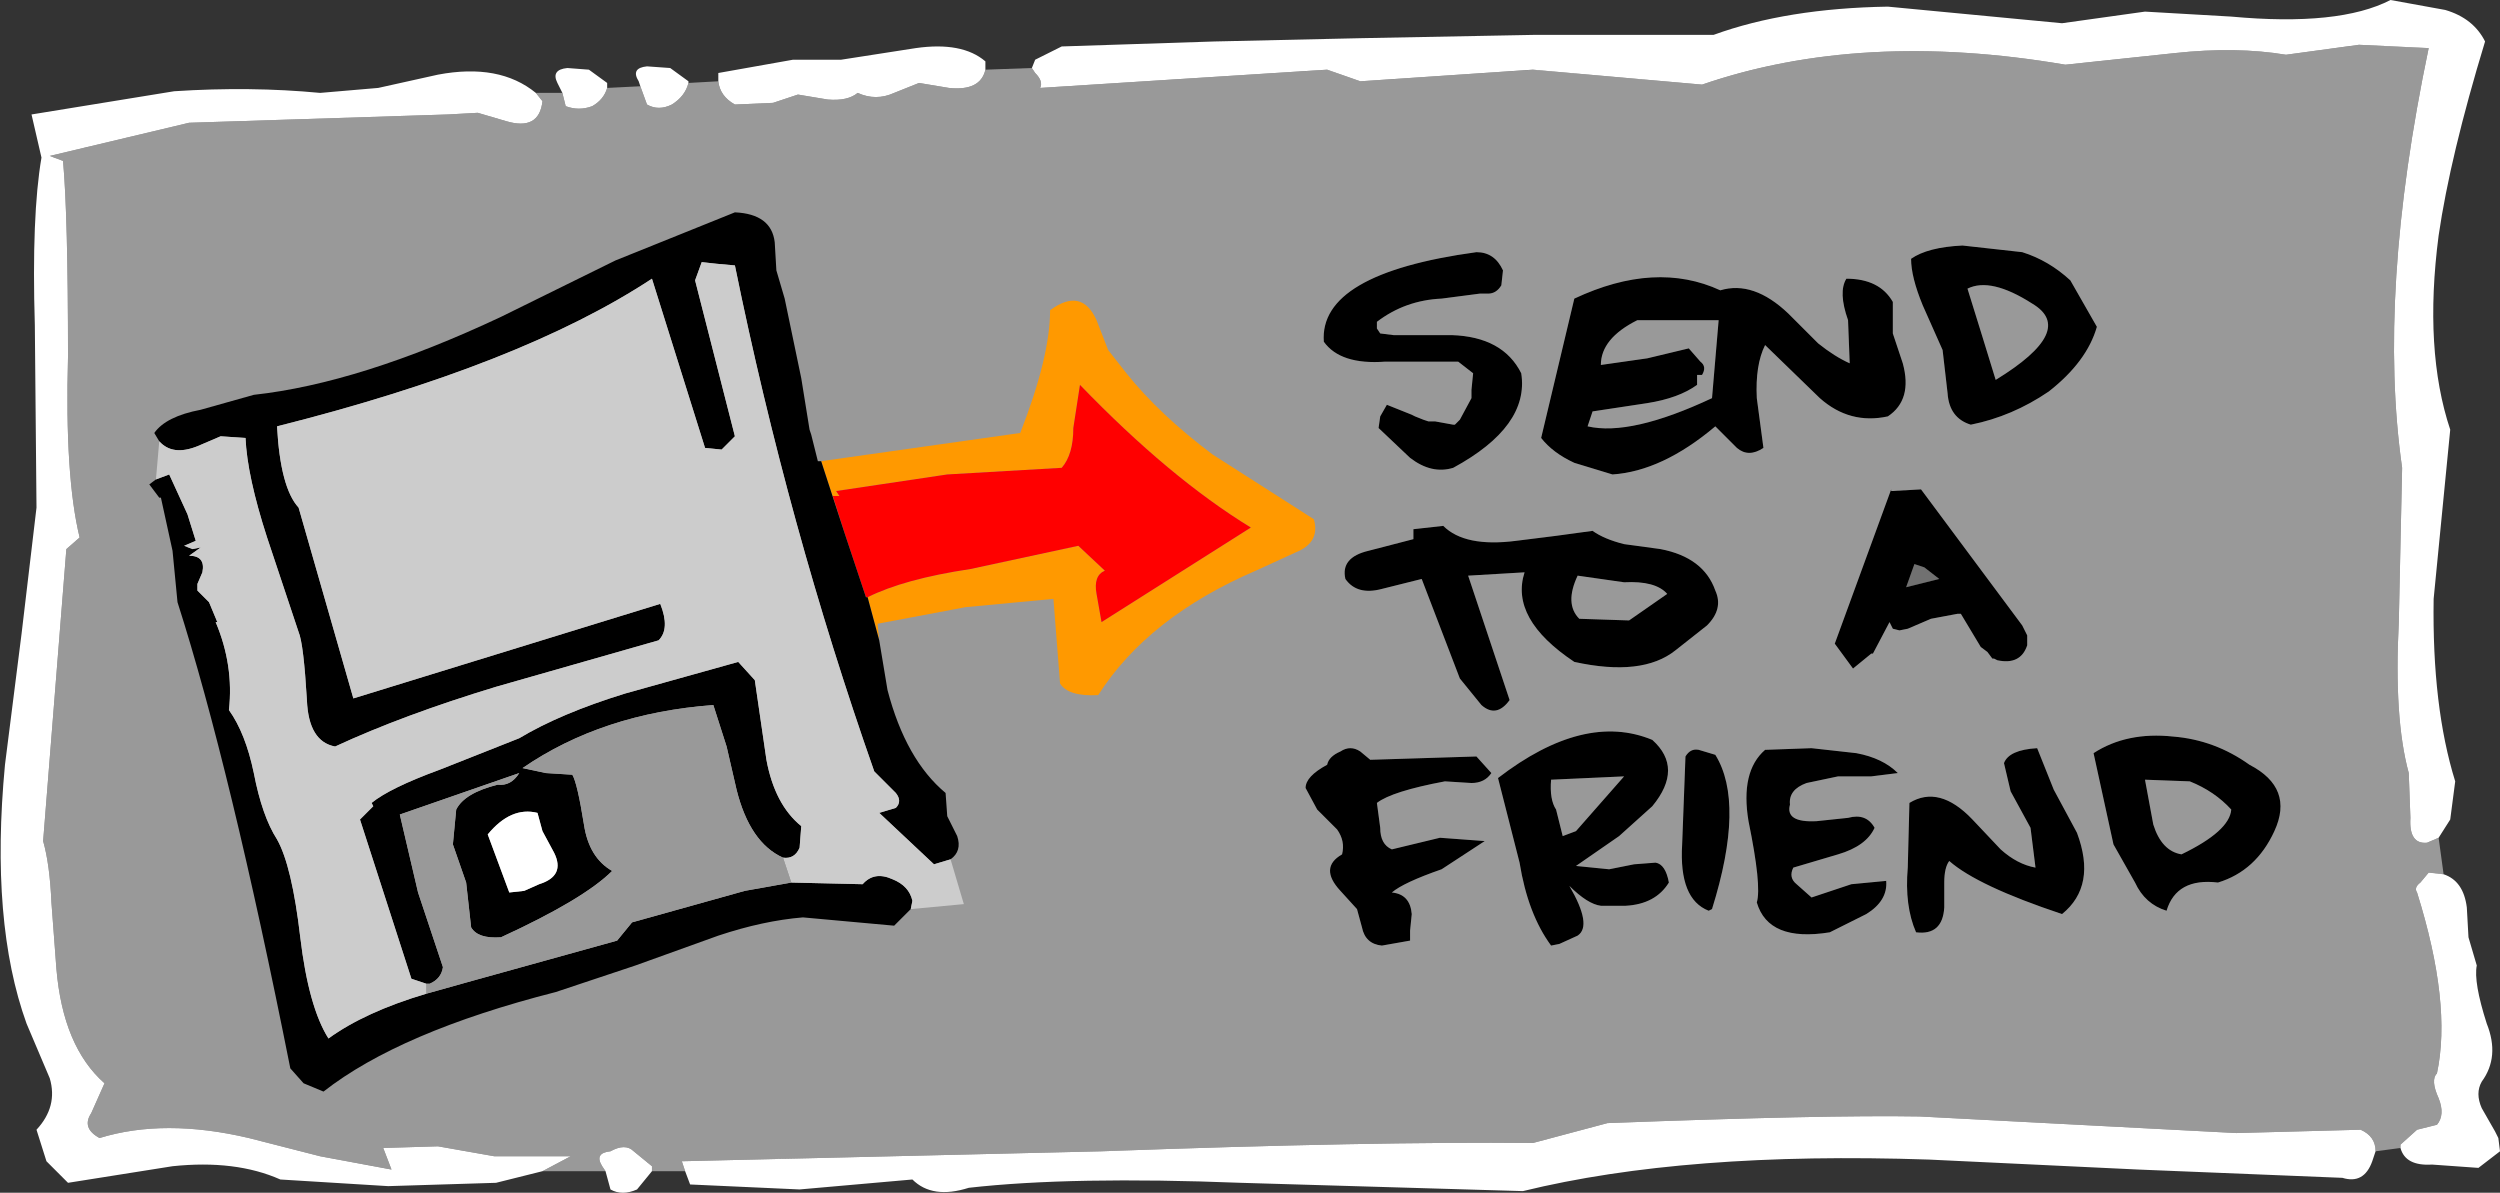
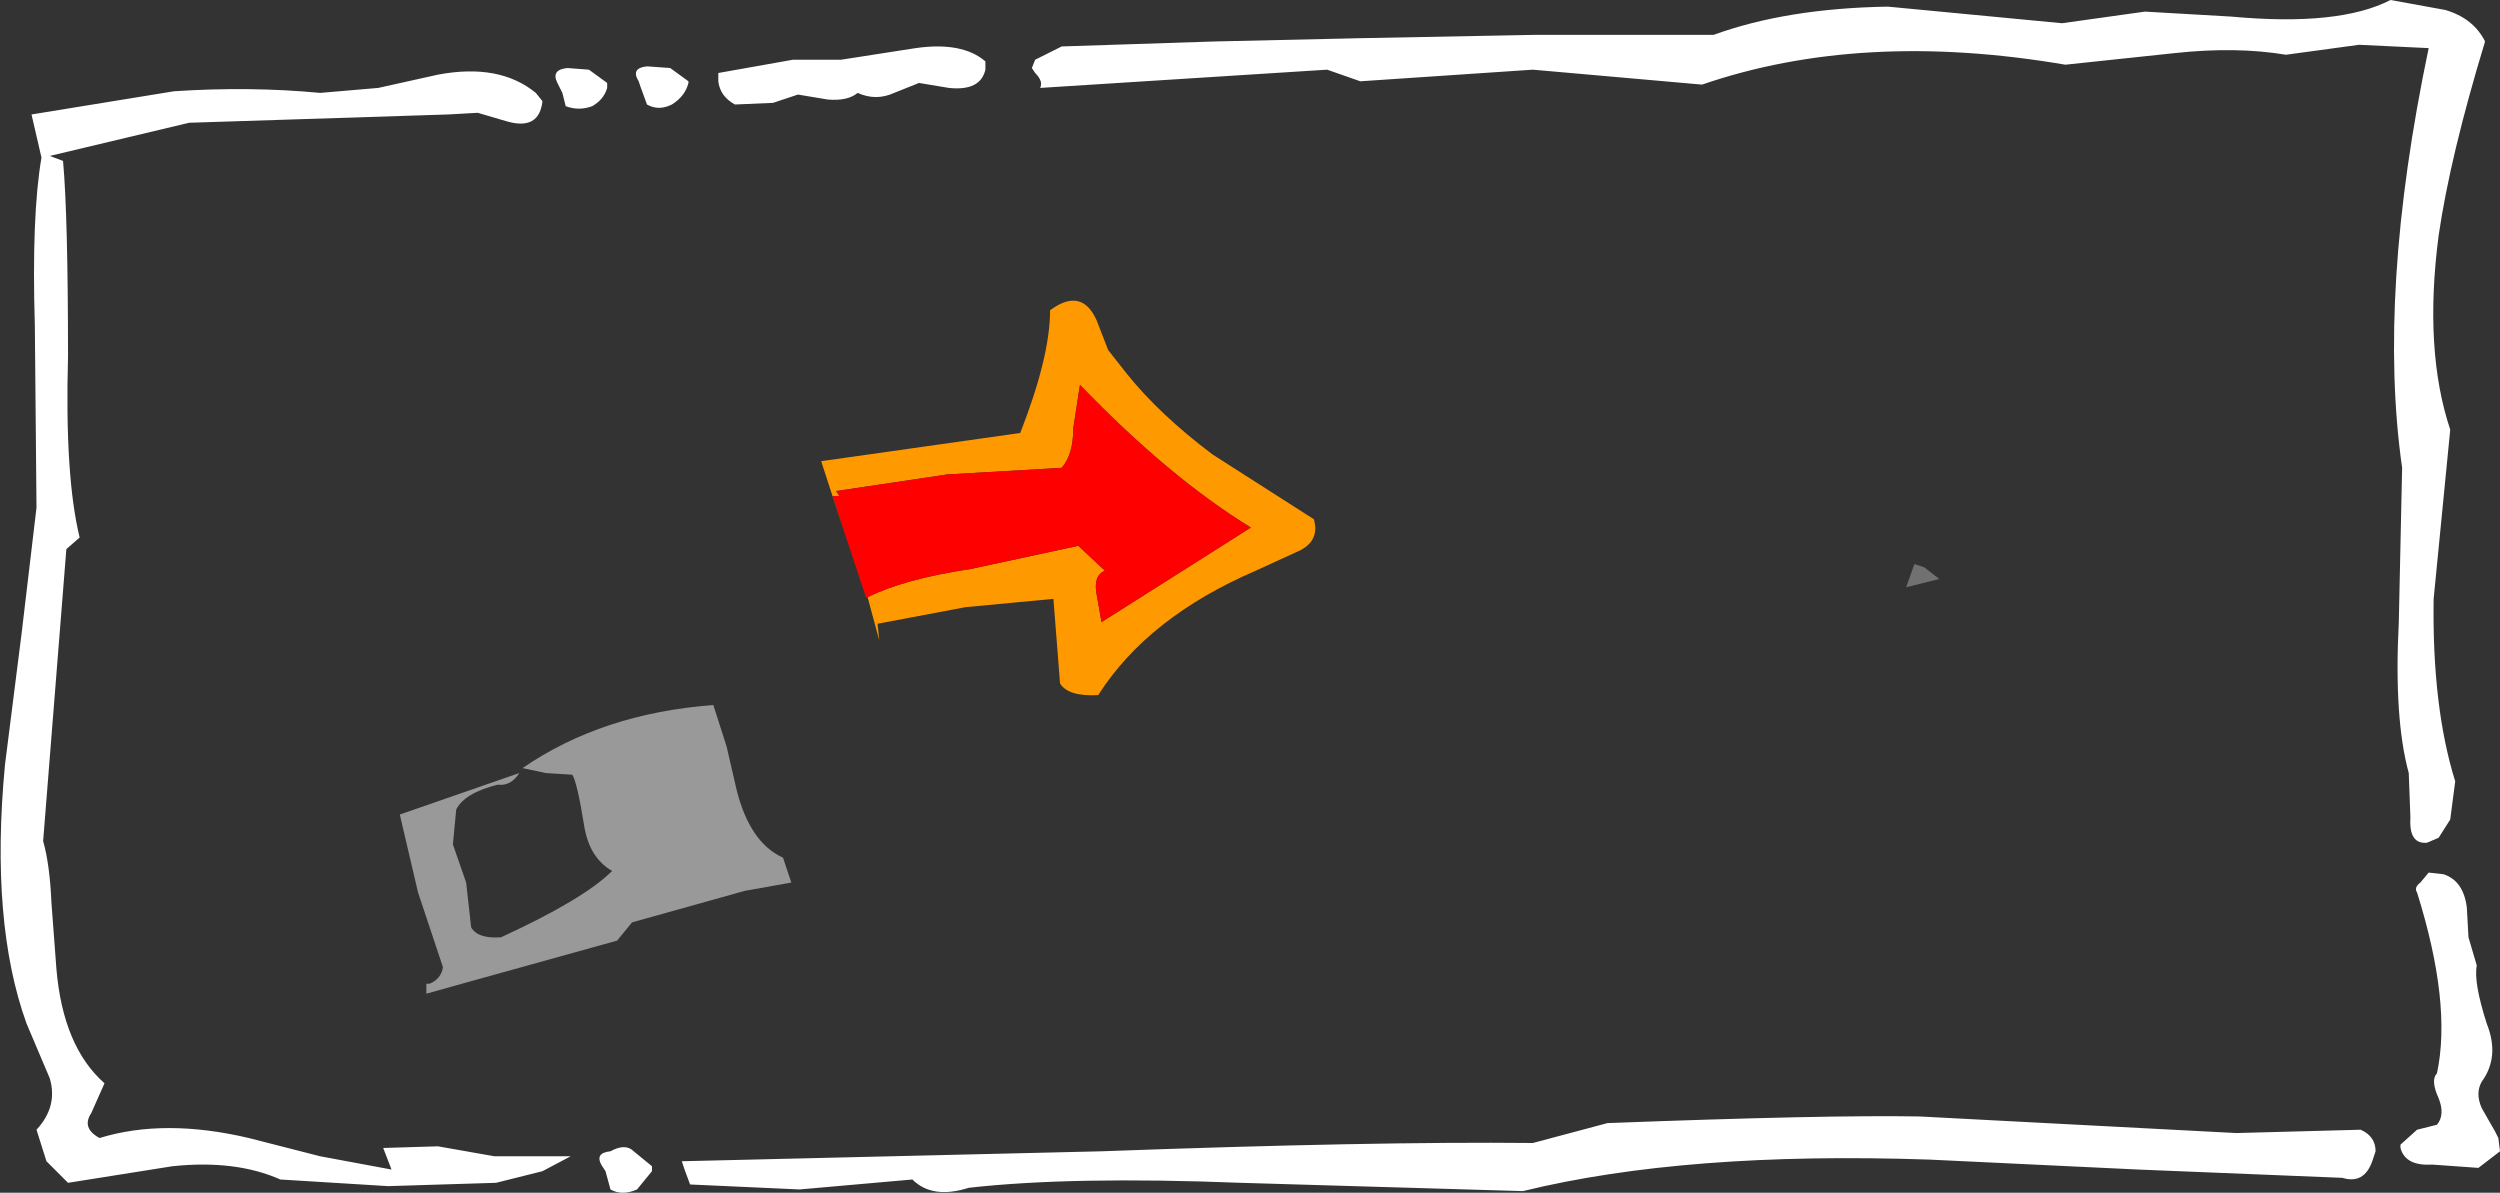
<svg xmlns="http://www.w3.org/2000/svg" height="35.95px" width="75.35px">
  <rect width="100%" height="100%" fill="#333333" stroke="none" />
  <g transform="matrix(1.0, 0.0, 0.0, 1.0, 37.65, 17.95)">
-     <path d="M5.6 -5.25 L6.15 -5.15 6.2 -5.15 6.25 -5.2 6.35 -5.3 6.7 -5.95 6.7 -6.2 6.75 -6.7 6.3 -7.05 4.1 -7.05 Q2.75 -6.95 2.25 -7.65 2.1 -9.7 6.85 -10.35 7.4 -10.35 7.65 -9.8 L7.6 -9.35 Q7.45 -9.1 7.2 -9.1 L7.1 -9.1 6.95 -9.1 5.8 -8.95 Q4.7 -8.9 3.85 -8.25 L3.85 -8.1 3.85 -8.05 3.95 -7.9 4.35 -7.85 4.75 -7.85 6.1 -7.85 Q7.65 -7.8 8.2 -6.7 8.45 -5.1 6.15 -3.85 5.5 -3.65 4.85 -4.15 L3.9 -5.05 3.95 -5.4 4.15 -5.75 4.9 -5.45 5.0 -5.4 5.25 -5.3 5.4 -5.25 5.6 -5.25 M2.75 4.7 Q3.05 4.5 3.35 4.7 L3.65 4.95 6.85 4.85 7.3 5.35 Q7.1 5.65 6.7 5.65 L5.9 5.6 Q4.3 5.9 3.85 6.25 L3.95 7.0 Q3.95 7.5 4.3 7.65 L5.75 7.3 7.1 7.4 5.8 8.25 Q4.65 8.65 4.3 8.95 4.85 9.0 4.9 9.6 L4.85 10.1 4.85 10.4 4.0 10.55 Q3.5 10.5 3.4 10.0 L3.25 9.45 2.75 8.9 Q2.1 8.2 2.8 7.8 2.9 7.4 2.65 7.05 L2.05 6.45 1.7 5.8 Q1.7 5.45 2.35 5.1 2.4 4.85 2.75 4.7 M3.6 -1.35 L4.95 -1.7 4.95 -2.0 5.85 -2.1 Q6.5 -1.45 8.05 -1.65 L9.25 -1.8 10.35 -1.95 Q10.7 -1.7 11.3 -1.55 L12.4 -1.4 Q13.7 -1.15 14.05 -0.15 14.3 0.4 13.8 0.9 L12.85 1.65 Q11.85 2.45 9.8 2.0 7.85 0.7 8.3 -0.7 L6.6 -0.6 7.85 3.15 Q7.45 3.7 7.0 3.3 L6.35 2.5 5.2 -0.5 4.0 -0.2 Q3.25 0.0 2.9 -0.5 2.75 -1.15 3.6 -1.35 M18.0 -9.55 Q19.0 -9.55 19.4 -8.85 L19.4 -7.9 19.7 -7.0 Q20.0 -5.9 19.25 -5.4 18.1 -5.15 17.2 -5.95 L15.55 -7.55 Q15.25 -6.95 15.3 -5.95 L15.5 -4.45 Q15.05 -4.15 14.7 -4.45 L14.05 -5.1 Q12.45 -3.75 10.95 -3.65 L9.8 -4.0 Q9.15 -4.3 8.8 -4.75 L9.8 -8.95 Q12.25 -10.1 14.2 -9.2 15.2 -9.5 16.25 -8.5 L17.15 -7.6 Q17.65 -7.2 18.1 -7.0 L18.05 -8.3 Q17.75 -9.15 18.0 -9.55 M11.3 5.45 L9.1 5.55 Q9.05 6.15 9.25 6.45 L9.45 7.25 9.85 7.1 11.3 5.45 M11.3 -0.4 L9.9 -0.6 Q9.5 0.25 9.95 0.7 L11.45 0.75 12.6 -0.05 Q12.25 -0.45 11.3 -0.4 M14.15 -8.3 L11.7 -8.3 Q10.6 -7.75 10.6 -6.95 L12.0 -7.15 13.25 -7.45 13.6 -7.05 Q13.8 -6.9 13.65 -6.65 L13.5 -6.65 13.5 -6.35 Q12.95 -5.95 12.0 -5.8 L10.35 -5.55 10.2 -5.1 Q11.5 -4.8 13.95 -5.95 L14.15 -8.3 M13.55 4.65 L14.05 4.8 Q14.95 6.25 13.95 9.45 L13.85 9.5 Q12.95 9.15 13.05 7.5 L13.15 4.85 Q13.3 4.6 13.55 4.65 M18.75 1.75 L18.2 2.2 17.65 1.45 19.35 -3.2 19.35 -3.15 20.25 -3.2 23.3 0.9 23.45 1.2 23.45 1.5 Q23.25 2.1 22.55 1.95 L22.45 1.9 22.4 1.9 22.25 1.7 22.05 1.55 21.45 0.55 21.35 0.55 20.55 0.7 19.85 1.0 19.6 1.05 19.4 1.0 19.3 0.8 18.8 1.75 18.75 1.75 M16.8 5.65 Q16.25 5.85 16.3 6.3 16.15 6.85 17.1 6.8 L18.05 6.7 Q18.6 6.55 18.85 7.0 18.6 7.55 17.75 7.8 L16.4 8.2 Q16.25 8.5 16.5 8.7 L16.95 9.1 18.15 8.7 19.2 8.6 Q19.25 9.2 18.6 9.6 L17.5 10.15 Q15.65 10.45 15.3 9.25 15.45 8.75 15.05 6.8 14.8 5.3 15.55 4.65 L16.95 4.6 18.3 4.75 Q19.1 4.9 19.55 5.35 L18.75 5.45 17.75 5.45 16.8 5.65 M12.15 4.35 Q13.1 5.2 12.15 6.35 L11.15 7.25 9.85 8.15 10.85 8.25 11.6 8.1 12.25 8.05 Q12.55 8.1 12.65 8.65 12.25 9.3 11.35 9.35 L10.6 9.35 Q10.2 9.3 9.65 8.75 10.35 9.95 9.9 10.25 L9.35 10.5 9.1 10.55 Q8.4 9.6 8.15 8.05 L7.5 5.5 Q10.1 3.5 12.15 4.35 M24.75 -9.5 L25.55 -8.1 Q25.25 -7.05 24.1 -6.15 23.0 -5.4 21.75 -5.15 21.1 -5.35 21.05 -6.1 L20.9 -7.4 20.3 -8.75 Q19.95 -9.6 19.95 -10.15 20.45 -10.5 21.5 -10.55 L23.3 -10.35 Q24.1 -10.1 24.75 -9.5 M21.65 -9.25 L22.1 -7.8 22.5 -6.5 Q24.95 -8.0 23.6 -8.8 22.35 -9.6 21.65 -9.25 M19.8 -0.25 L20.8 -0.5 20.35 -0.85 20.05 -0.95 19.8 -0.25 M24.25 5.85 L24.95 7.15 Q25.55 8.75 24.5 9.6 21.95 8.75 21.1 8.0 20.95 8.2 20.95 8.65 L20.95 9.4 Q20.9 10.25 20.1 10.15 19.75 9.35 19.85 8.2 L19.9 6.25 Q20.8 5.7 21.8 6.75 L22.65 7.65 Q23.15 8.1 23.7 8.2 L23.55 7.0 22.95 5.9 22.75 5.05 Q22.9 4.65 23.75 4.6 L24.25 5.85 M28.35 5.6 L27.0 5.55 27.25 6.9 Q27.5 7.7 28.1 7.8 29.55 7.1 29.6 6.45 29.1 5.9 28.35 5.6 M30.15 5.1 Q31.5 5.8 30.9 7.1 30.35 8.3 29.2 8.65 27.95 8.5 27.65 9.5 27.0 9.3 26.7 8.65 L26.05 7.5 25.45 4.75 Q26.45 4.1 27.85 4.25 29.1 4.35 30.15 5.1" fill="#000000" fill-rule="evenodd" stroke="none" />
    <path d="M19.8 -0.25 L20.05 -0.95 20.35 -0.85 20.8 -0.5 19.8 -0.25" fill="#ffffff" fill-opacity="0.302" fill-rule="evenodd" stroke="none" />
    <path d="M-6.55 -15.9 L-6.45 -16.15 -5.65 -16.55 -1.05 -16.7 3.4 -16.8 8.65 -16.9 14.0 -16.9 Q16.2 -17.7 19.25 -17.75 L24.5 -17.25 27.0 -17.6 29.6 -17.45 Q32.85 -17.15 34.4 -17.95 L36.05 -17.65 Q36.9 -17.4 37.25 -16.7 36.2 -13.25 35.85 -10.85 35.4 -7.4 36.2 -5.0 L35.7 0.1 Q35.65 3.35 36.35 5.6 L36.2 6.75 35.85 7.3 35.5 7.45 Q34.95 7.5 35.0 6.7 L34.95 5.35 Q34.5 3.7 34.65 0.8 L34.75 -3.85 Q34.0 -9.1 35.55 -16.5 L33.45 -16.6 31.25 -16.3 Q29.75 -16.55 27.9 -16.35 L24.6 -16.0 Q18.45 -17.05 13.65 -15.4 L8.55 -15.85 3.35 -15.5 2.35 -15.85 -6.3 -15.3 Q-6.2 -15.5 -6.45 -15.75 L-6.55 -15.9 M36.0 8.4 Q36.6 8.6 36.7 9.4 L36.75 10.3 37.0 11.15 Q36.9 11.65 37.3 12.9 37.7 13.9 37.15 14.65 36.95 15.0 37.15 15.45 L37.55 16.15 37.65 16.35 37.7 16.75 37.05 17.25 35.65 17.15 Q34.85 17.2 34.7 16.65 L34.7 16.55 35.2 16.1 35.8 15.95 Q36.05 15.65 35.85 15.15 35.6 14.6 35.8 14.4 36.25 12.3 35.2 8.95 35.1 8.8 35.3 8.65 L35.55 8.35 36.0 8.4 M33.95 16.75 L33.85 17.05 Q33.6 17.75 32.95 17.55 L26.8 17.3 20.5 17.0 Q13.15 16.75 8.25 17.95 L-0.25 17.7 Q-5.35 17.5 -8.45 17.85 -9.55 18.2 -10.15 17.6 L-13.55 17.9 -16.85 17.75 -17.0 17.35 -17.1 17.05 -4.45 16.75 Q3.75 16.45 8.55 16.5 L10.8 15.9 Q17.4 15.65 20.2 15.7 L29.75 16.2 33.5 16.1 Q33.95 16.3 33.95 16.75 M-18.0 17.35 L-18.45 17.9 Q-18.9 18.1 -19.25 17.9 L-19.4 17.35 -19.5 17.2 Q-19.75 16.8 -19.25 16.75 -18.8 16.5 -18.55 16.75 L-18.0 17.2 -18.0 17.35 M-21.3 17.35 L-22.7 17.7 -25.95 17.8 -29.2 17.6 Q-30.55 17.0 -32.45 17.2 L-35.6 17.7 -36.25 17.05 -36.55 16.1 Q-35.9 15.4 -36.15 14.55 L-36.85 12.9 Q-37.95 9.85 -37.5 5.1 L-37.0 1.15 -36.55 -2.65 -36.6 -8.15 Q-36.7 -11.45 -36.4 -13.2 L-36.7 -14.5 -32.4 -15.2 Q-30.1 -15.35 -28.0 -15.15 L-26.25 -15.3 -24.45 -15.7 Q-22.6 -16.05 -21.5 -15.15 L-21.3 -14.9 Q-21.4 -14.0 -22.4 -14.3 L-23.25 -14.55 -24.15 -14.5 -31.95 -14.25 -36.15 -13.25 -35.75 -13.1 Q-35.6 -11.45 -35.6 -7.2 -35.7 -3.6 -35.25 -1.75 L-35.65 -1.4 -36.35 7.4 Q-36.15 8.1 -36.1 9.25 L-35.95 11.25 Q-35.75 13.6 -34.5 14.7 L-34.9 15.6 Q-35.2 16.05 -34.65 16.35 -32.7 15.75 -30.15 16.35 L-28.0 16.9 -25.85 17.3 -26.1 16.65 -24.45 16.6 -22.75 16.9 -20.45 16.9 -21.3 17.35 M-20.7 -15.15 L-20.85 -15.45 Q-21.05 -15.85 -20.55 -15.9 L-19.9 -15.85 -19.35 -15.45 -19.35 -15.3 Q-19.45 -14.95 -19.8 -14.75 -20.2 -14.6 -20.6 -14.75 L-20.7 -15.15 M-18.35 -15.35 L-18.4 -15.5 Q-18.65 -15.9 -18.15 -15.95 L-17.45 -15.9 -16.9 -15.5 -16.9 -15.45 Q-17.0 -15.05 -17.4 -14.8 -17.8 -14.6 -18.15 -14.8 L-18.35 -15.35 M-16.0 -15.5 L-16.0 -15.75 -13.75 -16.15 -12.3 -16.15 -10.05 -16.5 Q-8.65 -16.7 -7.95 -16.1 L-7.95 -15.85 Q-8.1 -15.2 -9.05 -15.3 L-9.95 -15.45 -10.7 -15.15 Q-11.25 -14.9 -11.8 -15.15 -12.1 -14.9 -12.7 -14.95 L-13.6 -15.1 -14.35 -14.85 -15.5 -14.8 Q-15.95 -15.05 -16.0 -15.5" fill="#ffffff" fill-rule="evenodd" stroke="none" />
-     <path d="M35.85 7.3 L36.0 8.4 35.55 8.35 35.3 8.65 Q35.1 8.8 35.2 8.95 36.25 12.3 35.8 14.4 35.6 14.6 35.85 15.15 36.05 15.65 35.8 15.95 L35.2 16.1 34.7 16.55 34.7 16.65 33.95 16.75 Q33.95 16.3 33.5 16.1 L29.75 16.2 20.2 15.7 Q17.4 15.65 10.8 15.9 L8.55 16.5 Q3.75 16.45 -4.45 16.75 L-17.1 17.05 -17.0 17.35 -18.0 17.35 -18.0 17.2 -18.55 16.75 Q-18.8 16.5 -19.25 16.75 -19.75 16.8 -19.5 17.2 L-19.4 17.35 -21.3 17.35 -20.45 16.9 -22.75 16.9 -24.45 16.6 -26.1 16.65 -25.85 17.3 -28.0 16.9 -30.15 16.35 Q-32.7 15.75 -34.65 16.35 -35.2 16.05 -34.9 15.6 L-34.5 14.7 Q-35.75 13.6 -35.95 11.25 L-36.1 9.25 Q-36.15 8.1 -36.35 7.4 L-35.65 -1.4 -35.25 -1.75 Q-35.7 -3.6 -35.6 -7.2 -35.6 -11.45 -35.75 -13.1 L-36.15 -13.25 -31.95 -14.25 -24.15 -14.5 -23.25 -14.55 -22.4 -14.3 Q-21.4 -14.0 -21.3 -14.9 L-21.5 -15.15 -20.7 -15.15 -20.6 -14.75 Q-20.2 -14.6 -19.8 -14.75 -19.45 -14.95 -19.35 -15.3 L-18.35 -15.35 -18.15 -14.8 Q-17.8 -14.6 -17.4 -14.8 -17.0 -15.05 -16.9 -15.45 L-16.0 -15.5 Q-15.95 -15.05 -15.5 -14.8 L-14.35 -14.85 -13.6 -15.1 -12.7 -14.95 Q-12.1 -14.9 -11.8 -15.15 -11.25 -14.9 -10.7 -15.15 L-9.95 -15.45 -9.05 -15.3 Q-8.1 -15.2 -7.95 -15.85 L-6.55 -15.9 -6.45 -15.75 Q-6.2 -15.5 -6.3 -15.3 L2.35 -15.85 3.35 -15.5 8.55 -15.85 13.65 -15.4 Q18.45 -17.05 24.6 -16.0 L27.9 -16.35 Q29.75 -16.55 31.25 -16.3 L33.45 -16.6 35.55 -16.5 Q34.0 -9.1 34.75 -3.85 L34.65 0.8 Q34.5 3.7 34.95 5.35 L35.0 6.7 Q34.95 7.5 35.5 7.45 L35.85 7.3 M5.4 -5.25 L5.25 -5.3 5.0 -5.4 4.9 -5.45 4.15 -5.75 3.95 -5.4 3.9 -5.05 4.85 -4.15 Q5.5 -3.65 6.15 -3.85 8.45 -5.1 8.2 -6.7 7.65 -7.8 6.1 -7.85 L4.75 -7.85 4.35 -7.85 3.95 -7.9 3.85 -8.05 3.85 -8.1 3.85 -8.25 Q4.7 -8.9 5.8 -8.95 L6.95 -9.1 7.1 -9.1 7.2 -9.1 Q7.45 -9.1 7.6 -9.35 L7.65 -9.8 Q7.4 -10.35 6.85 -10.35 2.1 -9.7 2.25 -7.65 2.75 -6.95 4.1 -7.05 L6.3 -7.05 6.75 -6.7 6.7 -6.2 6.7 -5.95 6.35 -5.3 6.25 -5.2 6.2 -5.15 6.15 -5.15 5.6 -5.25 5.55 -5.25 5.4 -5.25 M18.0 -9.55 Q17.75 -9.15 18.05 -8.3 L18.1 -7.0 Q17.65 -7.2 17.15 -7.6 L16.25 -8.5 Q15.2 -9.5 14.2 -9.2 12.25 -10.1 9.8 -8.95 L8.8 -4.75 Q9.15 -4.3 9.8 -4.0 L10.95 -3.65 Q12.45 -3.75 14.05 -5.1 L14.7 -4.45 Q15.05 -4.15 15.5 -4.45 L15.3 -5.95 Q15.25 -6.95 15.55 -7.55 L17.2 -5.95 Q18.1 -5.15 19.25 -5.4 20.0 -5.9 19.7 -7.0 L19.4 -7.9 19.4 -8.85 Q19.0 -9.55 18.0 -9.55 M3.6 -1.35 Q2.75 -1.15 2.9 -0.5 3.25 0.0 4.0 -0.2 L5.2 -0.5 6.35 2.5 7.0 3.3 Q7.45 3.7 7.85 3.15 L6.6 -0.6 8.3 -0.7 Q7.85 0.7 9.8 2.0 11.85 2.45 12.85 1.65 L13.8 0.9 Q14.3 0.4 14.05 -0.15 13.7 -1.15 12.4 -1.4 L11.3 -1.55 Q10.7 -1.7 10.35 -1.95 L9.25 -1.8 8.05 -1.65 Q6.5 -1.45 5.85 -2.1 L4.95 -2.0 4.95 -1.7 3.6 -1.35 M2.75 4.7 Q2.4 4.85 2.35 5.1 1.7 5.45 1.7 5.8 L2.05 6.45 2.65 7.05 Q2.9 7.4 2.8 7.8 2.1 8.2 2.75 8.9 L3.25 9.45 3.4 10.0 Q3.5 10.5 4.0 10.55 L4.85 10.4 4.85 10.1 4.9 9.6 Q4.85 9.0 4.3 8.95 4.65 8.65 5.8 8.25 L7.1 7.4 5.75 7.3 4.3 7.65 Q3.95 7.5 3.95 7.0 L3.85 6.25 Q4.3 5.9 5.9 5.6 L6.7 5.65 Q7.1 5.65 7.3 5.35 L6.85 4.85 3.65 4.95 3.35 4.7 Q3.05 4.5 2.75 4.7 M14.15 -8.3 L13.95 -5.95 Q11.5 -4.8 10.2 -5.1 L10.35 -5.55 12.0 -5.8 Q12.95 -5.95 13.5 -6.35 L13.5 -6.65 13.65 -6.65 Q13.8 -6.9 13.6 -7.05 L13.25 -7.45 12.0 -7.15 10.6 -6.95 Q10.6 -7.75 11.7 -8.3 L14.15 -8.3 M11.3 -0.4 Q12.25 -0.45 12.6 -0.05 L11.45 0.75 9.95 0.7 Q9.5 0.25 9.9 -0.6 L11.3 -0.4 M11.3 5.45 L9.85 7.1 9.45 7.25 9.25 6.45 Q9.05 6.15 9.1 5.55 L11.3 5.45 M12.15 4.35 Q10.1 3.5 7.5 5.5 L8.15 8.05 Q8.4 9.6 9.1 10.55 L9.35 10.5 9.9 10.25 Q10.35 9.95 9.65 8.75 10.2 9.3 10.6 9.35 L11.35 9.35 Q12.25 9.3 12.65 8.65 12.55 8.1 12.25 8.05 L11.6 8.1 10.85 8.25 9.85 8.15 11.15 7.25 12.15 6.35 Q13.1 5.2 12.15 4.35 M16.8 5.65 L17.75 5.45 18.75 5.45 19.55 5.35 Q19.1 4.9 18.3 4.75 L16.95 4.6 15.55 4.65 Q14.8 5.3 15.05 6.8 15.45 8.75 15.3 9.25 15.65 10.45 17.5 10.15 L18.6 9.6 Q19.25 9.2 19.2 8.6 L18.15 8.7 16.95 9.1 16.5 8.7 Q16.25 8.5 16.4 8.2 L17.75 7.8 Q18.6 7.55 18.85 7.0 18.6 6.55 18.05 6.7 L17.1 6.8 Q16.15 6.85 16.3 6.3 16.25 5.85 16.8 5.65 M18.75 1.75 L18.8 1.75 19.3 0.8 19.4 1.0 19.6 1.05 19.85 1.0 20.55 0.7 21.35 0.55 21.45 0.55 22.05 1.55 22.25 1.7 22.4 1.9 22.45 1.9 22.55 1.95 Q23.25 2.1 23.45 1.5 L23.45 1.2 23.3 0.9 20.25 -3.2 19.35 -3.15 19.35 -3.2 17.65 1.45 18.2 2.2 18.75 1.75 M13.55 4.65 Q13.3 4.6 13.15 4.85 L13.05 7.5 Q12.95 9.15 13.85 9.5 L13.95 9.45 Q14.95 6.25 14.05 4.8 L13.55 4.65 M24.75 -9.5 Q24.1 -10.1 23.3 -10.35 L21.5 -10.55 Q20.45 -10.5 19.95 -10.15 19.95 -9.6 20.3 -8.75 L20.9 -7.4 21.05 -6.1 Q21.1 -5.35 21.75 -5.15 23.0 -5.4 24.1 -6.15 25.25 -7.05 25.55 -8.1 L24.75 -9.5 M21.65 -9.25 Q22.35 -9.6 23.6 -8.8 24.95 -8.0 22.5 -6.5 L22.1 -7.8 21.65 -9.25 M24.25 5.85 L23.75 4.6 Q22.9 4.65 22.75 5.05 L22.95 5.9 23.55 7.0 23.7 8.2 Q23.15 8.1 22.65 7.65 L21.8 6.75 Q20.8 5.7 19.9 6.25 L19.85 8.2 Q19.75 9.35 20.1 10.15 20.9 10.25 20.95 9.4 L20.95 8.65 Q20.95 8.2 21.1 8.0 21.95 8.75 24.5 9.6 25.55 8.75 24.95 7.15 L24.25 5.85 M28.35 5.6 Q29.1 5.9 29.6 6.45 29.55 7.1 28.1 7.8 27.5 7.7 27.25 6.9 L27.0 5.55 28.35 5.6 M30.15 5.1 Q29.1 4.35 27.85 4.25 26.45 4.1 25.45 4.75 L26.05 7.5 26.7 8.65 Q27.0 9.3 27.65 9.5 27.95 8.5 29.2 8.65 30.35 8.3 30.9 7.1 31.5 5.8 30.15 5.1" fill="#ffffff" fill-opacity="0.502" fill-rule="evenodd" stroke="none" />
    <path d="M-11.5 0.05 Q-10.4 -0.5 -8.4 -0.8 L-5.15 -1.5 -4.35 -0.75 Q-4.7 -0.6 -4.6 -0.05 L-4.45 0.8 0.05 -2.05 Q-2.4 -3.55 -5.1 -6.35 L-5.3 -5.05 Q-5.3 -4.25 -5.65 -3.85 L-9.1 -3.65 -12.45 -3.15 -12.35 -3.0 -12.55 -3.0 -12.2 -1.9 -12.9 -4.05 -6.9 -4.9 Q-6.0 -7.2 -6.0 -8.6 -5.05 -9.3 -4.6 -8.3 L-4.25 -7.4 -3.7 -6.7 Q-2.7 -5.45 -1.1 -4.25 L1.95 -2.3 Q2.15 -1.6 1.4 -1.3 L0.2 -0.75 Q-3.05 0.65 -4.55 3.0 -5.45 3.05 -5.7 2.65 L-5.9 0.1 -8.55 0.35 -11.2 0.85 -11.15 1.35 -11.5 0.05" fill="#ff9900" fill-rule="evenodd" stroke="none" />
    <path d="M-12.2 -1.9 L-12.55 -3.0 -12.35 -3.0 -12.45 -3.15 -9.1 -3.65 -5.65 -3.85 Q-5.3 -4.25 -5.3 -5.05 L-5.1 -6.35 Q-2.4 -3.55 0.05 -2.05 L-4.45 0.8 -4.6 -0.05 Q-4.7 -0.6 -4.35 -0.75 L-5.15 -1.5 -8.4 -0.8 Q-10.4 -0.5 -11.5 0.05 L-11.55 0.05 -12.2 -1.9" fill="#ff0000" fill-rule="evenodd" stroke="none" />
-     <path d="M-11.5 0.05 L-11.15 1.35 -10.9 2.85 Q-10.35 4.95 -9.15 5.95 L-9.1 6.65 -8.8 7.25 Q-8.65 7.7 -9.0 7.95 L-9.5 8.1 -11.15 6.55 -10.65 6.4 Q-10.45 6.2 -10.65 5.95 L-11.3 5.3 Q-13.9 -2.1 -15.5 -9.95 L-16.05 -10.0 -16.5 -10.05 -16.7 -9.5 -15.5 -4.8 -15.9 -4.4 -16.4 -4.45 -18.0 -9.55 Q-21.95 -6.95 -29.3 -5.1 -29.2 -3.25 -28.65 -2.65 L-27.0 3.1 -17.75 0.25 Q-17.45 1.0 -17.8 1.35 L-22.7 2.75 Q-25.5 3.6 -27.55 4.55 -28.35 4.4 -28.4 3.15 -28.5 1.45 -28.65 1.1 L-29.6 -1.75 Q-30.2 -3.6 -30.25 -4.75 L-31.0 -4.8 -31.7 -4.5 Q-32.45 -4.2 -32.85 -4.65 L-33.0 -4.9 Q-32.65 -5.4 -31.6 -5.6 L-30.0 -6.05 Q-26.8 -6.4 -22.55 -8.4 L-19.1 -10.1 -15.5 -11.55 Q-14.4 -11.5 -14.3 -10.65 L-14.25 -9.8 -14.0 -8.95 -13.5 -6.55 -13.25 -5.0 -13.2 -4.85 -13.0 -4.05 -12.9 -4.05 -12.2 -1.9 -11.55 0.05 -11.5 0.05 M-10.2 9.45 L-10.35 9.6 -10.7 9.95 -13.45 9.7 Q-14.65 9.8 -16.0 10.25 L-18.5 11.15 -20.9 11.95 Q-25.6 13.15 -27.9 14.95 L-28.5 14.7 -28.9 14.25 Q-30.7 5.2 -32.3 0.2 L-32.45 -1.35 -32.8 -2.95 -32.85 -2.95 -33.15 -3.35 -32.95 -3.5 -32.55 -3.65 -32.0 -2.45 -31.75 -1.65 -32.1 -1.5 -31.85 -1.4 -31.6 -1.45 -31.95 -1.2 Q-31.45 -1.2 -31.55 -0.7 L-31.7 -0.35 -31.7 -0.15 -31.35 0.2 -31.1 0.8 -31.15 0.8 Q-30.6 2.1 -30.75 3.45 -30.25 4.15 -30.0 5.35 -29.75 6.65 -29.3 7.35 -28.85 8.15 -28.6 10.3 -28.35 12.4 -27.75 13.35 -26.65 12.55 -24.8 12.0 L-23.55 11.65 -19.05 10.4 -18.6 9.85 -15.2 8.9 -13.8 8.65 -11.65 8.7 Q-11.3 8.3 -10.75 8.55 -10.25 8.75 -10.15 9.2 L-10.2 9.45 M-24.8 11.7 L-25.25 11.55 -26.8 6.75 -26.4 6.35 -26.45 6.25 Q-25.9 5.8 -24.4 5.25 L-22.0 4.3 Q-20.75 3.55 -18.8 2.95 L-15.4 2.0 -14.9 2.55 -14.55 4.95 Q-14.3 6.3 -13.5 6.95 L-13.55 7.6 Q-13.7 7.95 -14.05 7.9 -15.05 7.45 -15.45 5.85 L-15.75 4.55 -16.15 3.3 Q-19.5 3.55 -21.9 5.2 L-21.2 5.35 -20.4 5.4 Q-20.25 5.65 -20.05 6.9 -19.9 7.9 -19.2 8.3 -20.05 9.15 -22.55 10.3 -23.25 10.35 -23.45 10.0 L-23.6 8.65 -24.0 7.5 -23.9 6.45 Q-23.65 5.95 -22.65 5.7 -22.25 5.75 -22.0 5.35 L-25.6 6.6 -25.05 8.95 -24.3 11.2 Q-24.35 11.55 -24.7 11.7 L-24.8 11.7 M-21.85 8.9 L-21.4 8.7 Q-20.6 8.45 -20.95 7.75 L-21.3 7.1 -21.45 6.55 Q-22.25 6.35 -22.95 7.2 L-22.3 8.95 -21.85 8.9" fill="#000000" fill-rule="evenodd" stroke="none" />
-     <path d="M-9.0 7.95 L-8.6 9.3 -10.2 9.45 -10.15 9.2 Q-10.25 8.75 -10.75 8.55 -11.3 8.3 -11.65 8.7 L-13.8 8.65 -14.05 7.9 Q-13.7 7.95 -13.55 7.6 L-13.5 6.95 Q-14.3 6.3 -14.55 4.95 L-14.9 2.55 -15.4 2.0 -18.8 2.95 Q-20.75 3.55 -22.0 4.3 L-24.4 5.25 Q-25.9 5.8 -26.45 6.25 L-26.4 6.35 -26.8 6.75 -25.25 11.55 -24.8 11.7 -24.8 12.0 Q-26.65 12.55 -27.75 13.35 -28.35 12.4 -28.6 10.3 -28.85 8.15 -29.3 7.35 -29.75 6.65 -30.0 5.35 -30.25 4.15 -30.75 3.45 -30.6 2.1 -31.15 0.8 L-31.1 0.8 -31.35 0.2 -31.7 -0.15 -31.7 -0.35 -31.55 -0.7 Q-31.45 -1.2 -31.95 -1.2 L-31.6 -1.45 -31.85 -1.4 -32.1 -1.5 -31.75 -1.65 -32.0 -2.45 -32.55 -3.65 -32.95 -3.5 -32.85 -4.65 Q-32.45 -4.2 -31.7 -4.5 L-31.0 -4.8 -30.25 -4.75 Q-30.2 -3.6 -29.6 -1.75 L-28.65 1.1 Q-28.5 1.45 -28.4 3.15 -28.35 4.4 -27.55 4.55 -25.5 3.6 -22.7 2.75 L-17.8 1.35 Q-17.45 1.0 -17.75 0.25 L-27.0 3.1 -28.65 -2.65 Q-29.2 -3.25 -29.3 -5.1 -21.95 -6.95 -18.0 -9.55 L-16.4 -4.45 -15.9 -4.4 -15.5 -4.8 -16.7 -9.5 -16.5 -10.05 -16.05 -10.0 -15.5 -9.95 Q-13.9 -2.1 -11.3 5.3 L-10.65 5.95 Q-10.45 6.2 -10.65 6.4 L-11.15 6.55 -9.5 8.1 -9.0 7.95" fill="#cccccc" fill-rule="evenodd" stroke="none" />
    <path d="M-14.05 7.9 L-13.8 8.65 -15.2 8.9 -18.6 9.85 -19.05 10.4 -23.55 11.65 -24.8 12.0 -24.8 11.7 -24.7 11.7 Q-24.35 11.55 -24.3 11.2 L-25.05 8.95 -25.6 6.6 -22.0 5.35 Q-22.25 5.75 -22.65 5.7 -23.65 5.95 -23.9 6.45 L-24.0 7.5 -23.6 8.65 -23.45 10.0 Q-23.25 10.35 -22.55 10.3 -20.05 9.15 -19.2 8.3 -19.9 7.9 -20.05 6.9 -20.25 5.65 -20.4 5.4 L-21.2 5.35 -21.9 5.2 Q-19.5 3.55 -16.15 3.3 L-15.75 4.55 -15.45 5.85 Q-15.05 7.45 -14.05 7.9" fill="#999999" fill-rule="evenodd" stroke="none" />
-     <path d="M-21.85 8.9 L-22.3 8.95 -22.95 7.2 Q-22.25 6.35 -21.45 6.55 L-21.3 7.1 -20.95 7.75 Q-20.6 8.45 -21.4 8.7 L-21.85 8.9" fill="#ffffff" fill-rule="evenodd" stroke="none" />
  </g>
</svg>